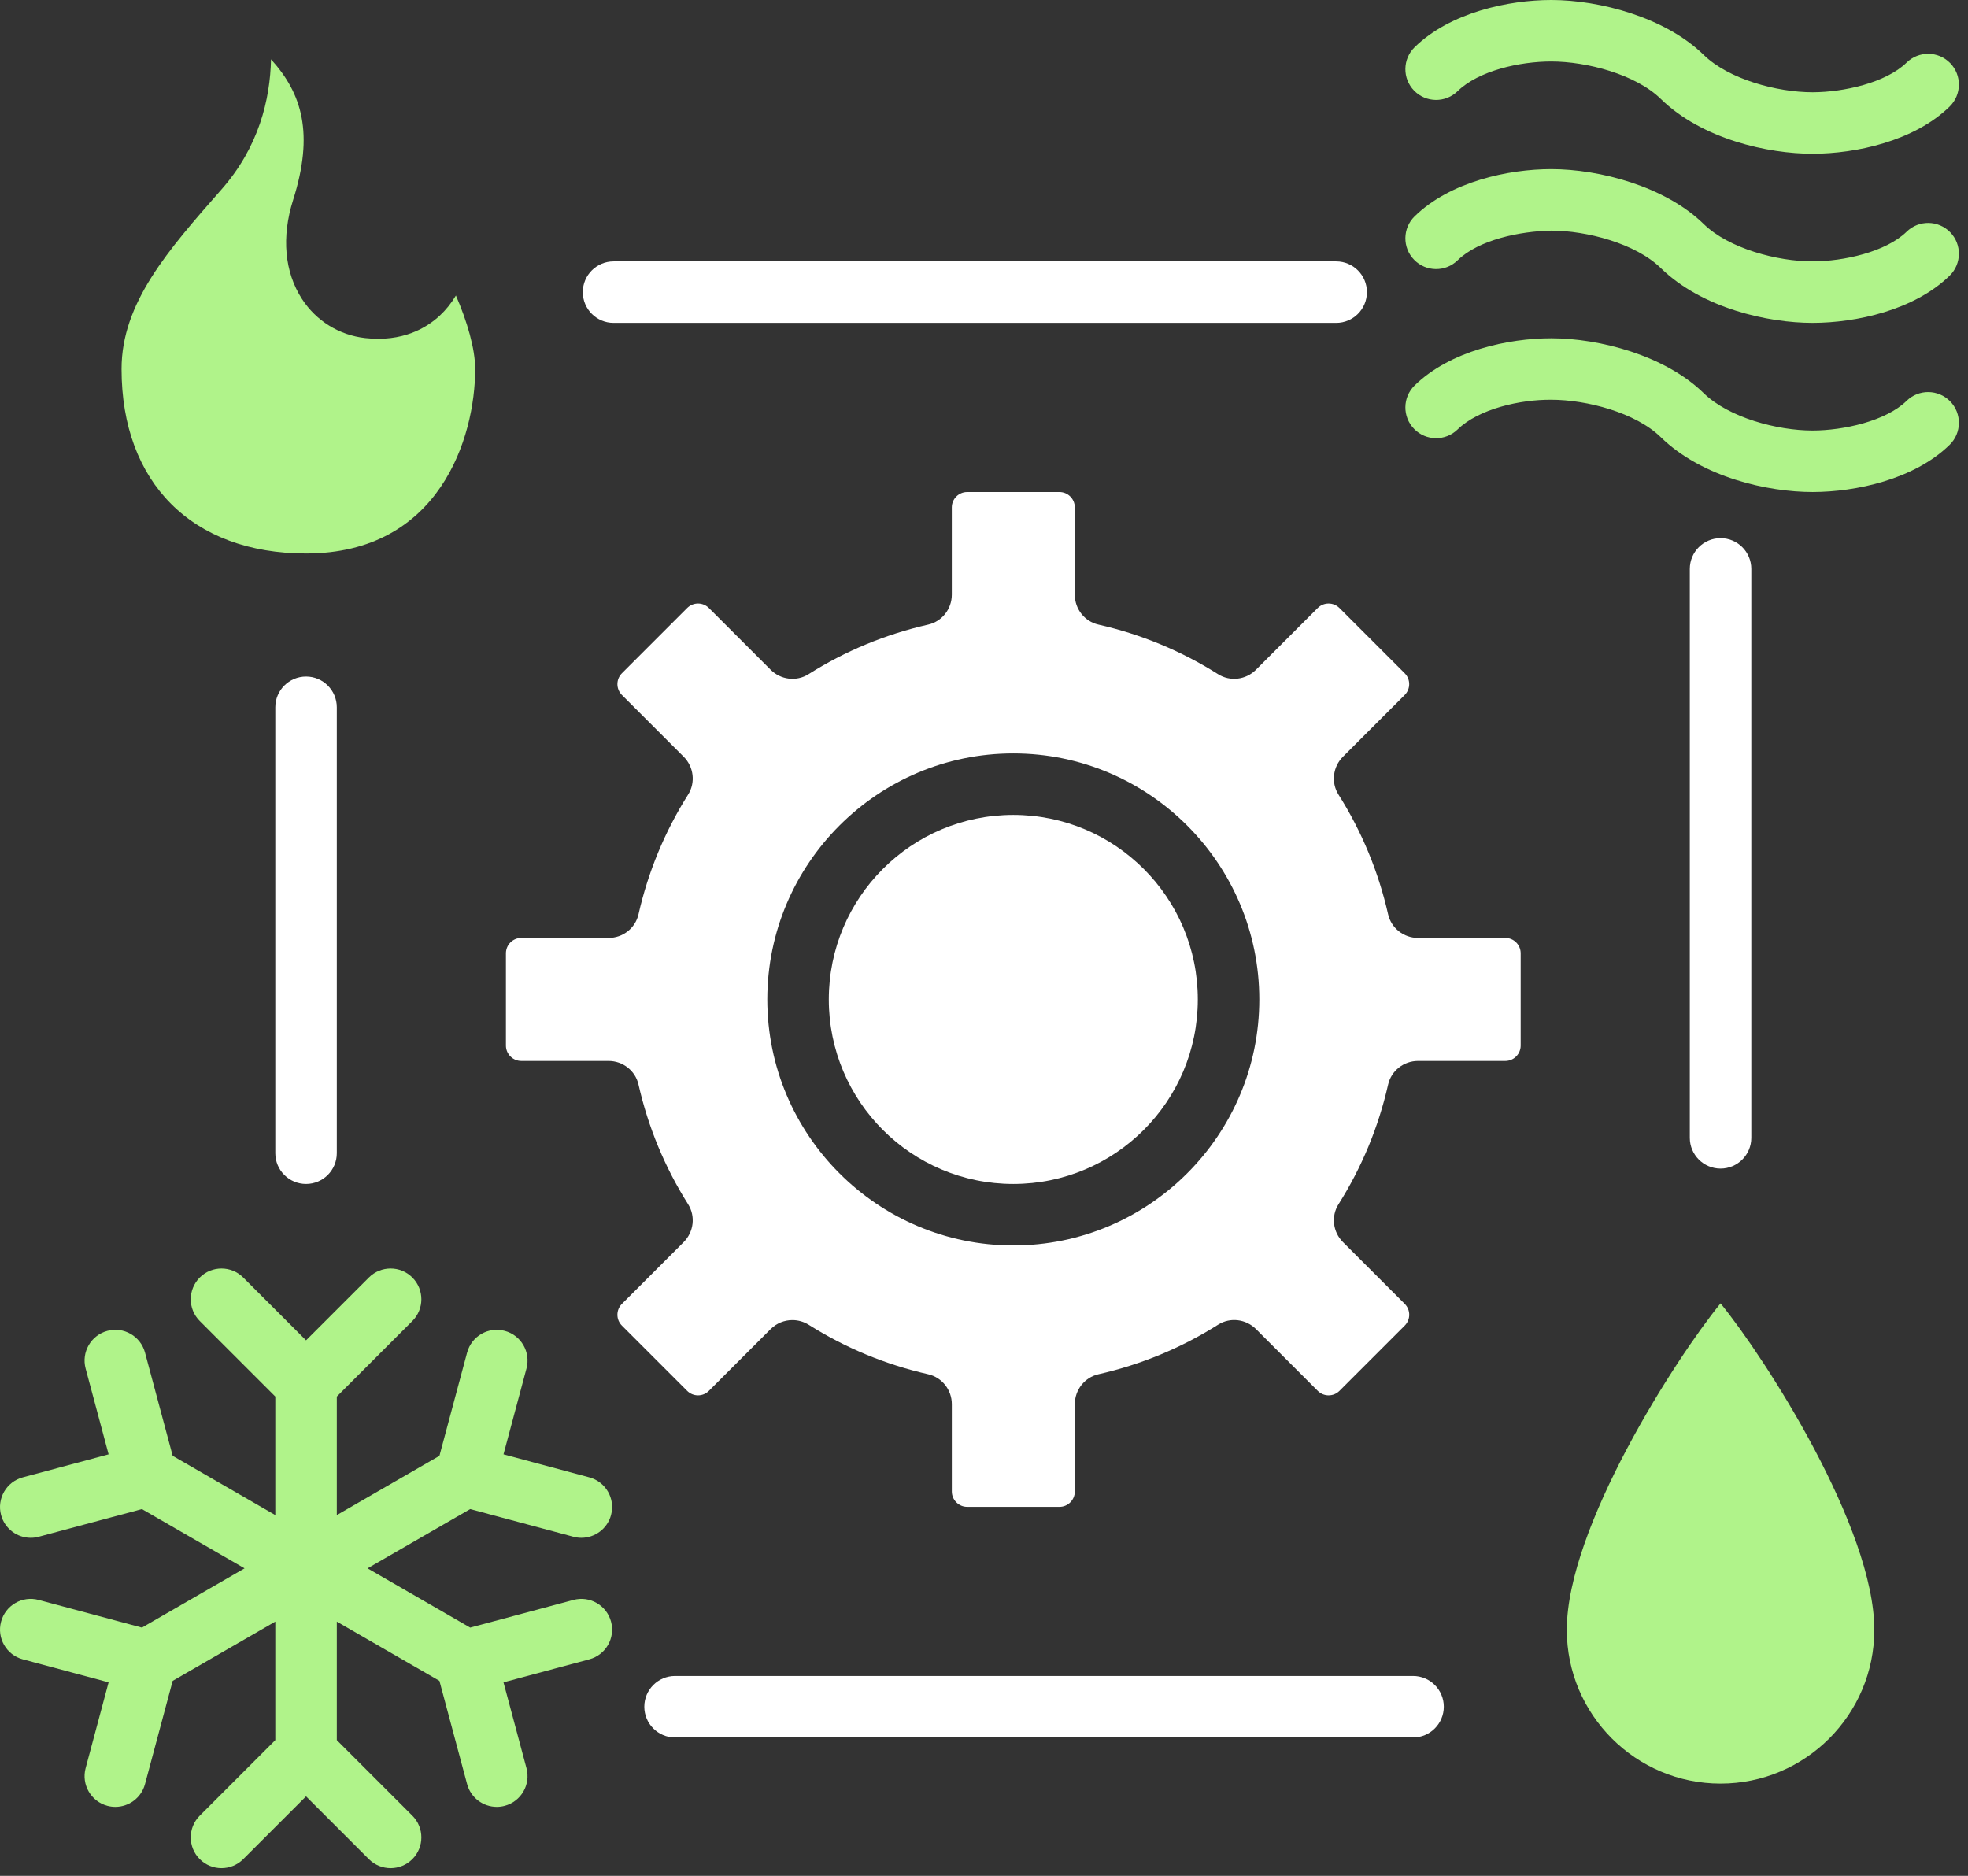
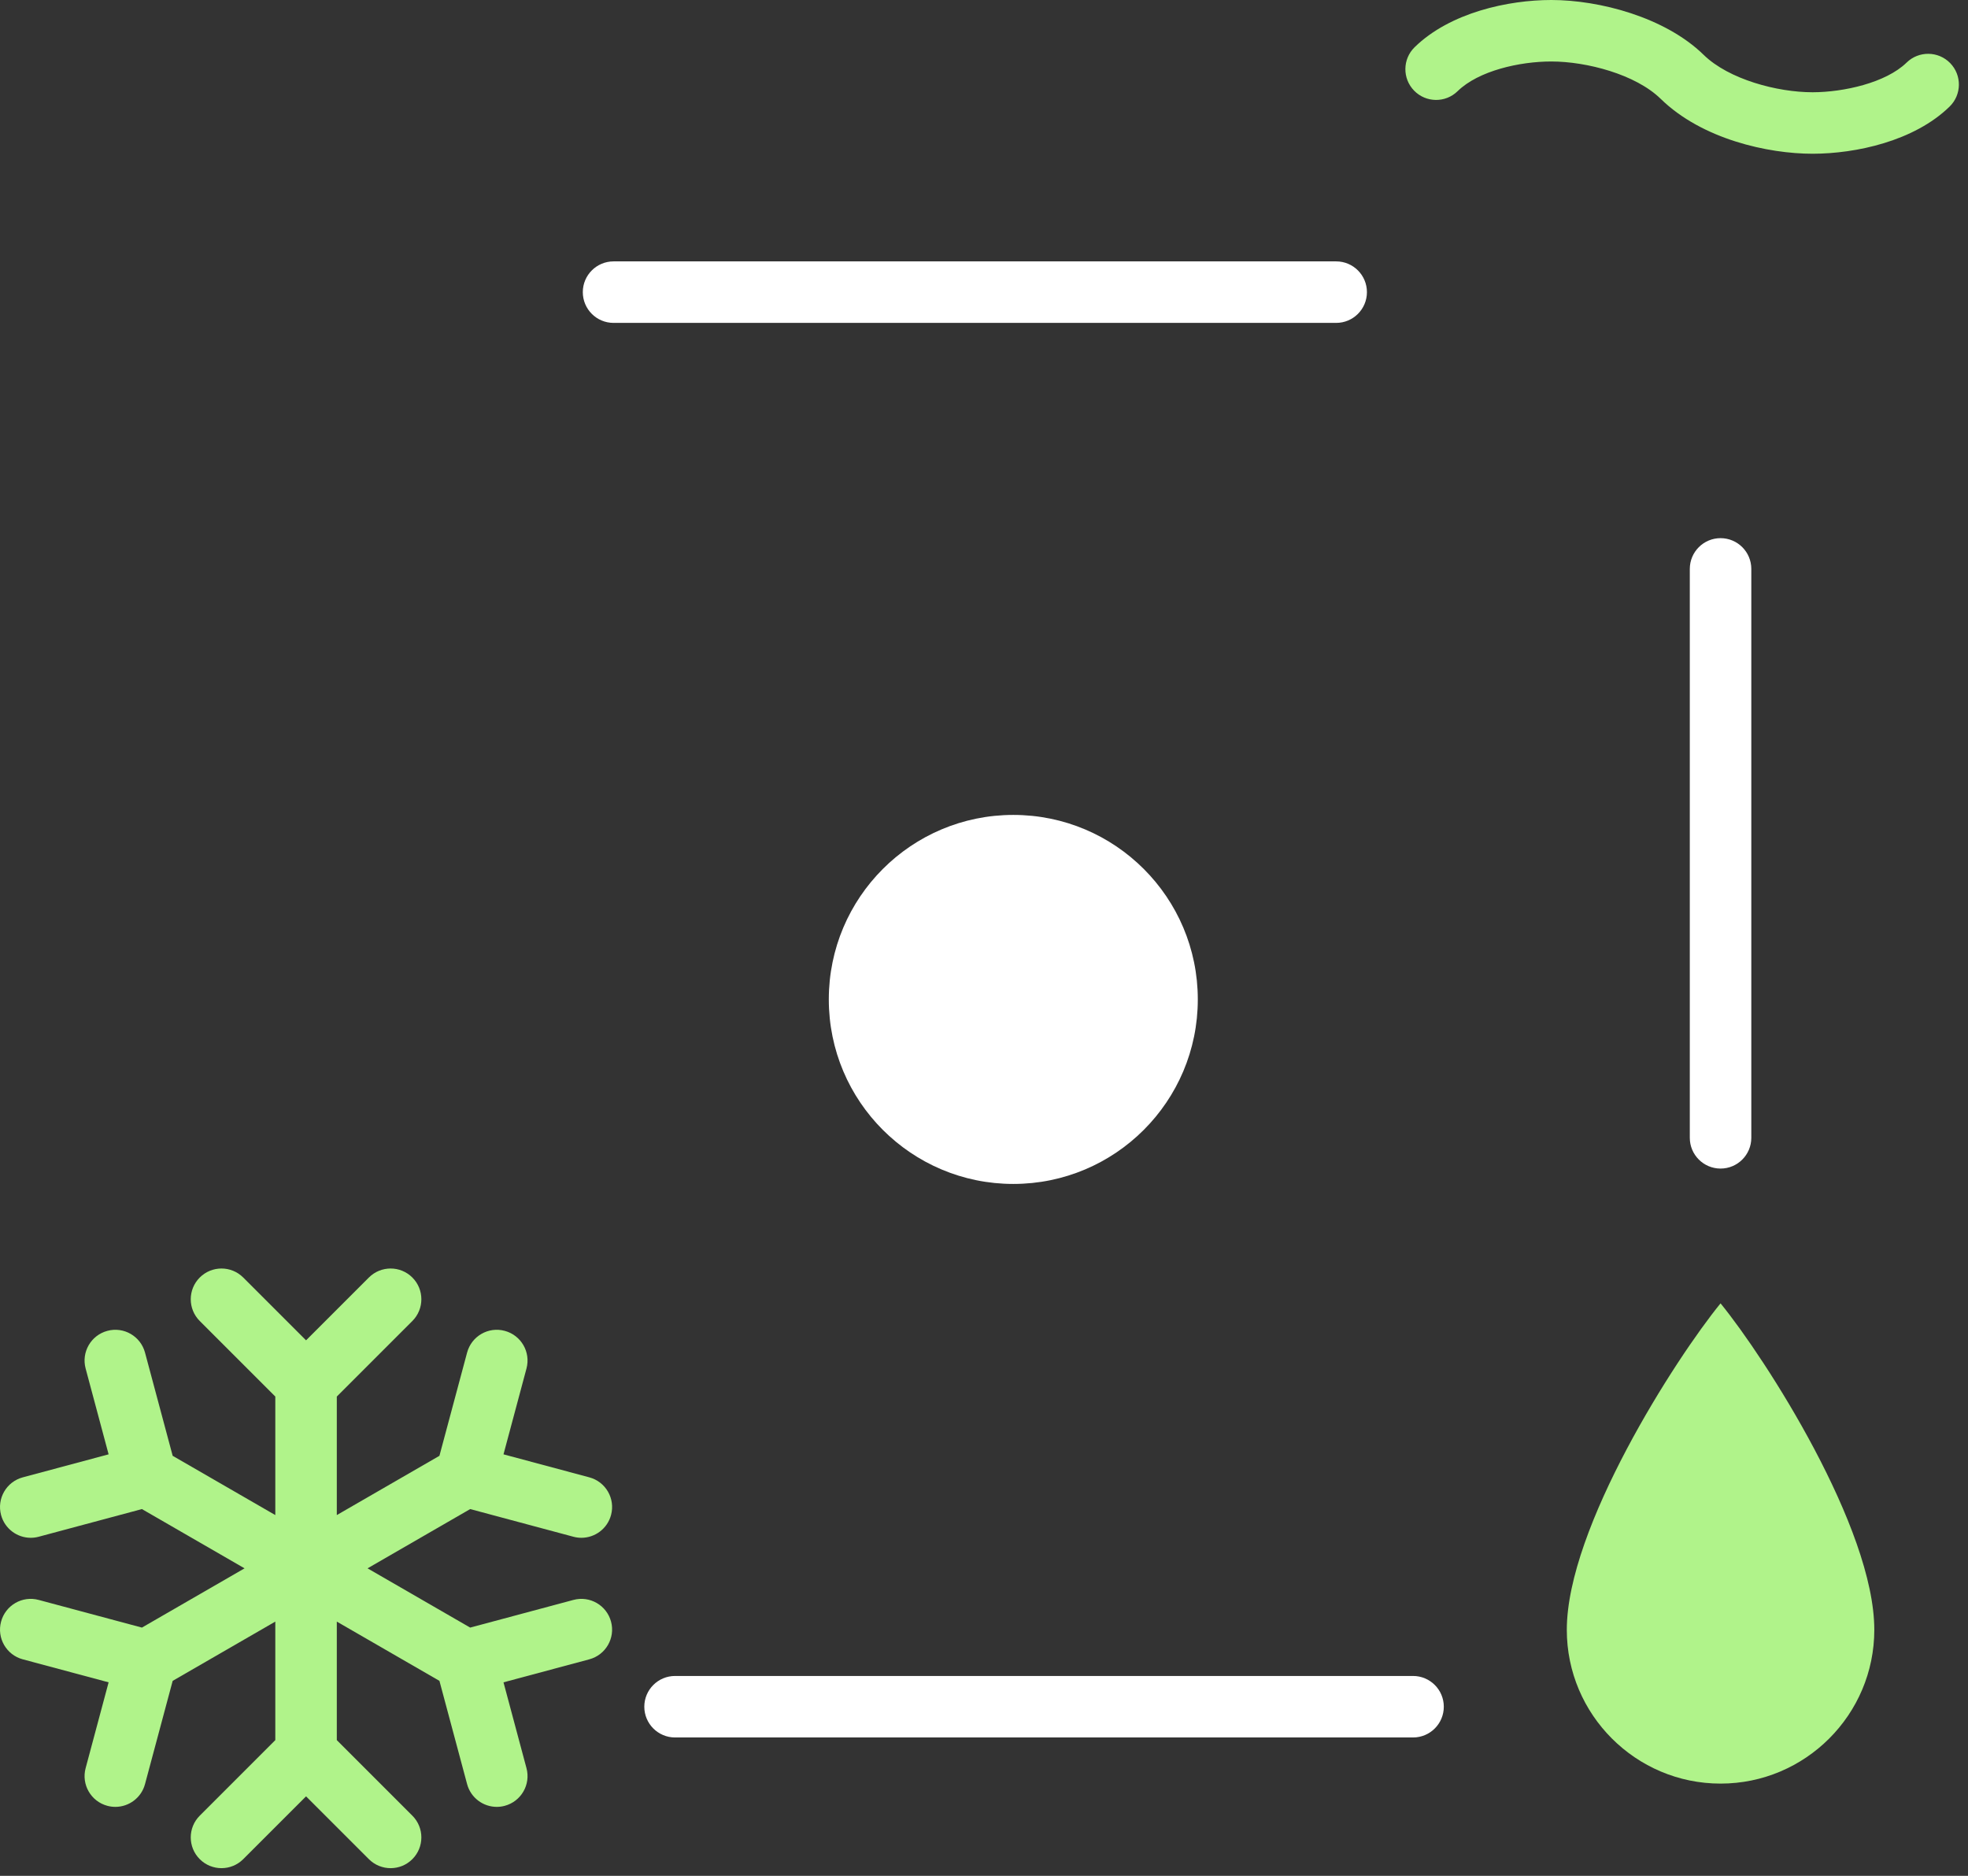
<svg xmlns="http://www.w3.org/2000/svg" width="128" height="122" viewBox="0 0 128 122" fill="none">
  <rect x="0" y="0" width="128" height="122" fill="#333333" stroke="none" />
  <g id="Group">
-     <path id="Vector" d="M19.906 35.998C28.589 35.998 30.906 28.455 30.906 23.998C30.906 22.688 30.382 20.894 29.653 19.218C29.357 19.714 29.006 20.153 28.603 20.527C27.728 21.342 26.173 22.255 23.749 21.986C22.066 21.799 20.57 20.874 19.643 19.448C18.506 17.699 18.301 15.413 19.063 13.01C20.436 8.685 19.647 6.077 17.627 3.859C17.571 6.474 16.833 9.563 14.407 12.319C10.919 16.283 7.906 19.706 7.906 23.998C7.906 31.4 12.504 35.998 19.906 35.998Z" fill="#B0F38A" />
    <path id="Vector_2" d="M101.906 106C101.906 111.514 106.392 116 111.906 116C117.42 116 121.906 111.514 121.906 106C121.906 99.366 114.833 88.353 111.906 84.766C108.979 88.353 101.906 99.366 101.906 106Z" fill="#B0F38A" />
-     <path id="Vector_3" d="M87.058 78.32C88.573 75.921 89.658 73.301 90.284 70.536C90.489 69.632 91.303 69 92.23 69H97.906C98.458 69 98.906 68.552 98.906 68V62C98.906 61.448 98.458 61 97.906 61H92.229C91.302 61 90.488 60.367 90.283 59.463C89.657 56.697 88.572 54.078 87.057 51.679C86.562 50.895 86.69 49.871 87.346 49.216L91.362 45.2C91.753 44.809 91.753 44.176 91.362 43.786L87.119 39.543C86.728 39.152 86.095 39.152 85.705 39.543L81.689 43.559C81.034 44.214 80.01 44.343 79.226 43.848C76.828 42.334 74.209 41.248 71.442 40.622C70.539 40.418 69.906 39.604 69.906 38.677V33C69.906 32.448 69.458 32 68.906 32H62.906C62.354 32 61.906 32.448 61.906 33V38.677C61.906 39.604 61.273 40.418 60.37 40.622C57.605 41.248 54.985 42.333 52.586 43.848C51.802 44.343 50.779 44.214 50.123 43.559L46.107 39.543C45.716 39.152 45.083 39.152 44.693 39.543L40.45 43.786C40.059 44.177 40.059 44.81 40.45 45.2L44.466 49.216C45.121 49.871 45.25 50.895 44.755 51.679C43.24 54.078 42.155 56.698 41.529 59.463C41.324 60.367 40.51 61 39.583 61H33.906C33.354 61 32.906 61.448 32.906 62V68C32.906 68.552 33.354 69 33.906 69H39.583C40.51 69 41.324 69.633 41.529 70.536C42.155 73.301 43.24 75.92 44.755 78.32C45.25 79.104 45.121 80.127 44.466 80.783L40.45 84.799C40.059 85.19 40.059 85.823 40.45 86.213L44.693 90.456C45.084 90.847 45.717 90.847 46.107 90.456L50.123 86.44C50.509 86.054 51.021 85.854 51.538 85.854C51.906 85.854 52.275 85.955 52.604 86.162C54.996 87.67 57.608 88.751 60.366 89.376C61.271 89.581 61.907 90.394 61.907 91.323V97C61.907 97.552 62.355 98 62.907 98H68.907C69.459 98 69.907 97.552 69.907 97V91.323C69.907 90.396 70.54 89.582 71.444 89.377C74.21 88.751 76.83 87.666 79.229 86.151C80.013 85.656 81.036 85.785 81.692 86.44L85.707 90.456C86.098 90.847 86.731 90.847 87.121 90.456L91.364 86.213C91.755 85.822 91.755 85.189 91.364 84.799L87.348 80.783C86.691 80.128 86.563 79.104 87.058 78.32ZM65.906 81C57.084 81 49.906 73.822 49.906 65C49.906 56.178 57.084 49 65.906 49C74.728 49 81.906 56.178 81.906 65C81.906 73.822 74.728 81 65.906 81Z" fill="white" />
    <path id="Vector_4" d="M65.906 77C72.534 77 77.906 71.627 77.906 65C77.906 58.373 72.534 53 65.906 53C59.279 53 53.906 58.373 53.906 65C53.906 71.627 59.279 77 65.906 77Z" fill="white" />
-     <path id="Vector_5" d="M124.008 26.069C122.655 27.391 119.895 27.996 117.903 28C117.898 28 117.893 28 117.888 28C115.604 28 112.444 27.166 110.808 25.568C108.287 23.108 104.02 22.003 100.908 22C100.904 22 100.9 22 100.896 22C98.116 22 94.326 22.806 92.009 25.069C91.219 25.84 91.204 27.107 91.976 27.897C92.748 28.688 94.014 28.702 94.804 27.93C96.172 26.594 98.869 25.98 100.905 25.999C103.203 26.001 106.383 26.836 108.013 28.429C110.712 31.065 115.014 31.999 117.888 31.999C117.895 31.999 117.903 31.999 117.91 31.999C120.696 31.994 124.495 31.186 126.805 28.93C127.595 28.158 127.61 26.891 126.838 26.101C126.064 25.312 124.798 25.298 124.008 26.069Z" fill="#B0F38A" />
-     <path id="Vector_6" d="M124.008 15.069C122.655 16.391 119.895 16.996 117.903 17C117.898 17 117.893 17 117.888 17C115.604 17 112.444 16.166 110.808 14.568C108.287 12.108 104.02 11.003 100.908 11C100.904 11 100.9 11 100.896 11C98.116 11 94.326 11.806 92.009 14.069C91.219 14.84 91.204 16.107 91.976 16.897C92.748 17.688 94.014 17.702 94.804 16.93C96.172 15.594 98.869 15.033 100.905 14.999C103.203 15.001 106.383 15.836 108.013 17.429C110.712 20.065 115.014 20.999 117.888 20.999C117.895 20.999 117.903 20.999 117.91 20.999C120.696 20.994 124.495 20.186 126.805 17.93C127.595 17.158 127.61 15.891 126.838 15.101C126.064 14.312 124.798 14.298 124.008 15.069Z" fill="#B0F38A" />
    <path id="Vector_7" d="M124.008 4.069C122.655 5.391 119.895 5.996 117.903 6C117.898 6 117.893 6 117.888 6C115.604 6 112.444 5.166 110.808 3.568C108.287 1.108 104.02 0.003 100.908 0C100.904 0 100.9 0 100.896 0C98.116 0 94.326 0.806 92.009 3.069C91.219 3.84 91.204 5.107 91.976 5.897C92.748 6.688 94.014 6.702 94.804 5.93C96.17 4.596 98.846 3.999 100.896 3.999C100.899 3.999 100.902 3.999 100.905 3.999C103.203 4.001 106.383 4.836 108.013 6.429C110.712 9.065 115.014 9.999 117.888 9.999C117.895 9.999 117.903 9.999 117.91 9.999C120.696 9.994 124.495 9.186 126.805 6.93C127.595 6.158 127.61 4.891 126.838 4.101C126.064 3.312 124.798 3.298 124.008 4.069Z" fill="#B0F38A" />
    <path id="Vector_8" d="M91.906 109H43.906C42.802 109 41.906 109.896 41.906 111C41.906 112.104 42.802 113 43.906 113H91.906C93.01 113 93.906 112.104 93.906 111C93.906 109.896 93.01 109 91.906 109Z" fill="white" />
    <path id="Vector_9" d="M113.906 74V37C113.906 35.896 113.01 35 111.906 35C110.802 35 109.906 35.896 109.906 37V74C109.906 75.104 110.802 76 111.906 76C113.01 76 113.906 75.104 113.906 74Z" fill="white" />
    <path id="Vector_10" d="M39.906 17C38.802 17 37.906 17.896 37.906 19C37.906 20.104 38.802 21 39.906 21H86.906C88.01 21 88.906 20.104 88.906 19C88.906 17.896 88.01 17 86.906 17H39.906Z" fill="white" />
-     <path id="Vector_11" d="M17.906 46V75C17.906 76.104 18.802 77 19.906 77C21.01 77 21.906 76.104 21.906 75V46C21.906 44.896 21.01 44 19.906 44C18.802 44 17.906 44.896 17.906 46Z" fill="white" />
    <path id="Vector_12" d="M30.581 98.146L37.294 99.945C37.467 99.992 37.642 100.014 37.813 100.014C38.696 100.014 39.504 99.425 39.743 98.531C40.029 97.464 39.396 96.367 38.329 96.082L32.748 94.586L34.243 89.004C34.529 87.937 33.896 86.84 32.829 86.555C31.763 86.265 30.665 86.902 30.38 87.969L28.581 94.682L21.906 98.536V90.828L26.82 85.914C27.601 85.133 27.601 83.867 26.82 83.086C26.04 82.305 24.772 82.305 23.992 83.086L19.906 87.171L15.82 83.086C15.04 82.305 13.772 82.305 12.992 83.086C12.211 83.867 12.211 85.133 12.992 85.914L17.906 90.828V98.536L11.231 94.682L9.432 87.969C9.146 86.902 8.048 86.266 6.983 86.555C5.916 86.841 5.283 87.937 5.569 89.004L7.064 94.586L1.483 96.082C0.416 96.368 -0.217 97.464 0.069 98.531C0.308 99.425 1.116 100.014 1.999 100.014C2.17 100.014 2.345 99.992 2.518 99.945L9.231 98.146L15.906 102L9.231 105.854L2.518 104.055C1.449 103.766 0.354 104.402 0.069 105.469C-0.217 106.536 0.416 107.633 1.483 107.918L7.064 109.414L5.569 114.996C5.283 116.063 5.916 117.16 6.983 117.445C7.156 117.492 7.331 117.514 7.502 117.514C8.385 117.514 9.193 116.925 9.432 116.031L11.231 109.318L17.906 105.464V113.172L12.992 118.086C12.211 118.867 12.211 120.133 12.992 120.914C13.772 121.695 15.04 121.695 15.82 120.914L19.906 116.829L23.992 120.914C24.382 121.305 24.894 121.5 25.406 121.5C25.918 121.5 26.43 121.305 26.82 120.914C27.601 120.133 27.601 118.867 26.82 118.086L21.906 113.172V105.464L28.581 109.318L30.38 116.031C30.619 116.925 31.427 117.514 32.31 117.514C32.481 117.514 32.656 117.492 32.829 117.445C33.896 117.159 34.529 116.063 34.243 114.996L32.748 109.414L38.329 107.918C39.396 107.632 40.029 106.536 39.743 105.469C39.457 104.402 38.359 103.767 37.294 104.055L30.581 105.854L23.906 102L30.581 98.146Z" fill="#B0F38A" />
  </g>
</svg>